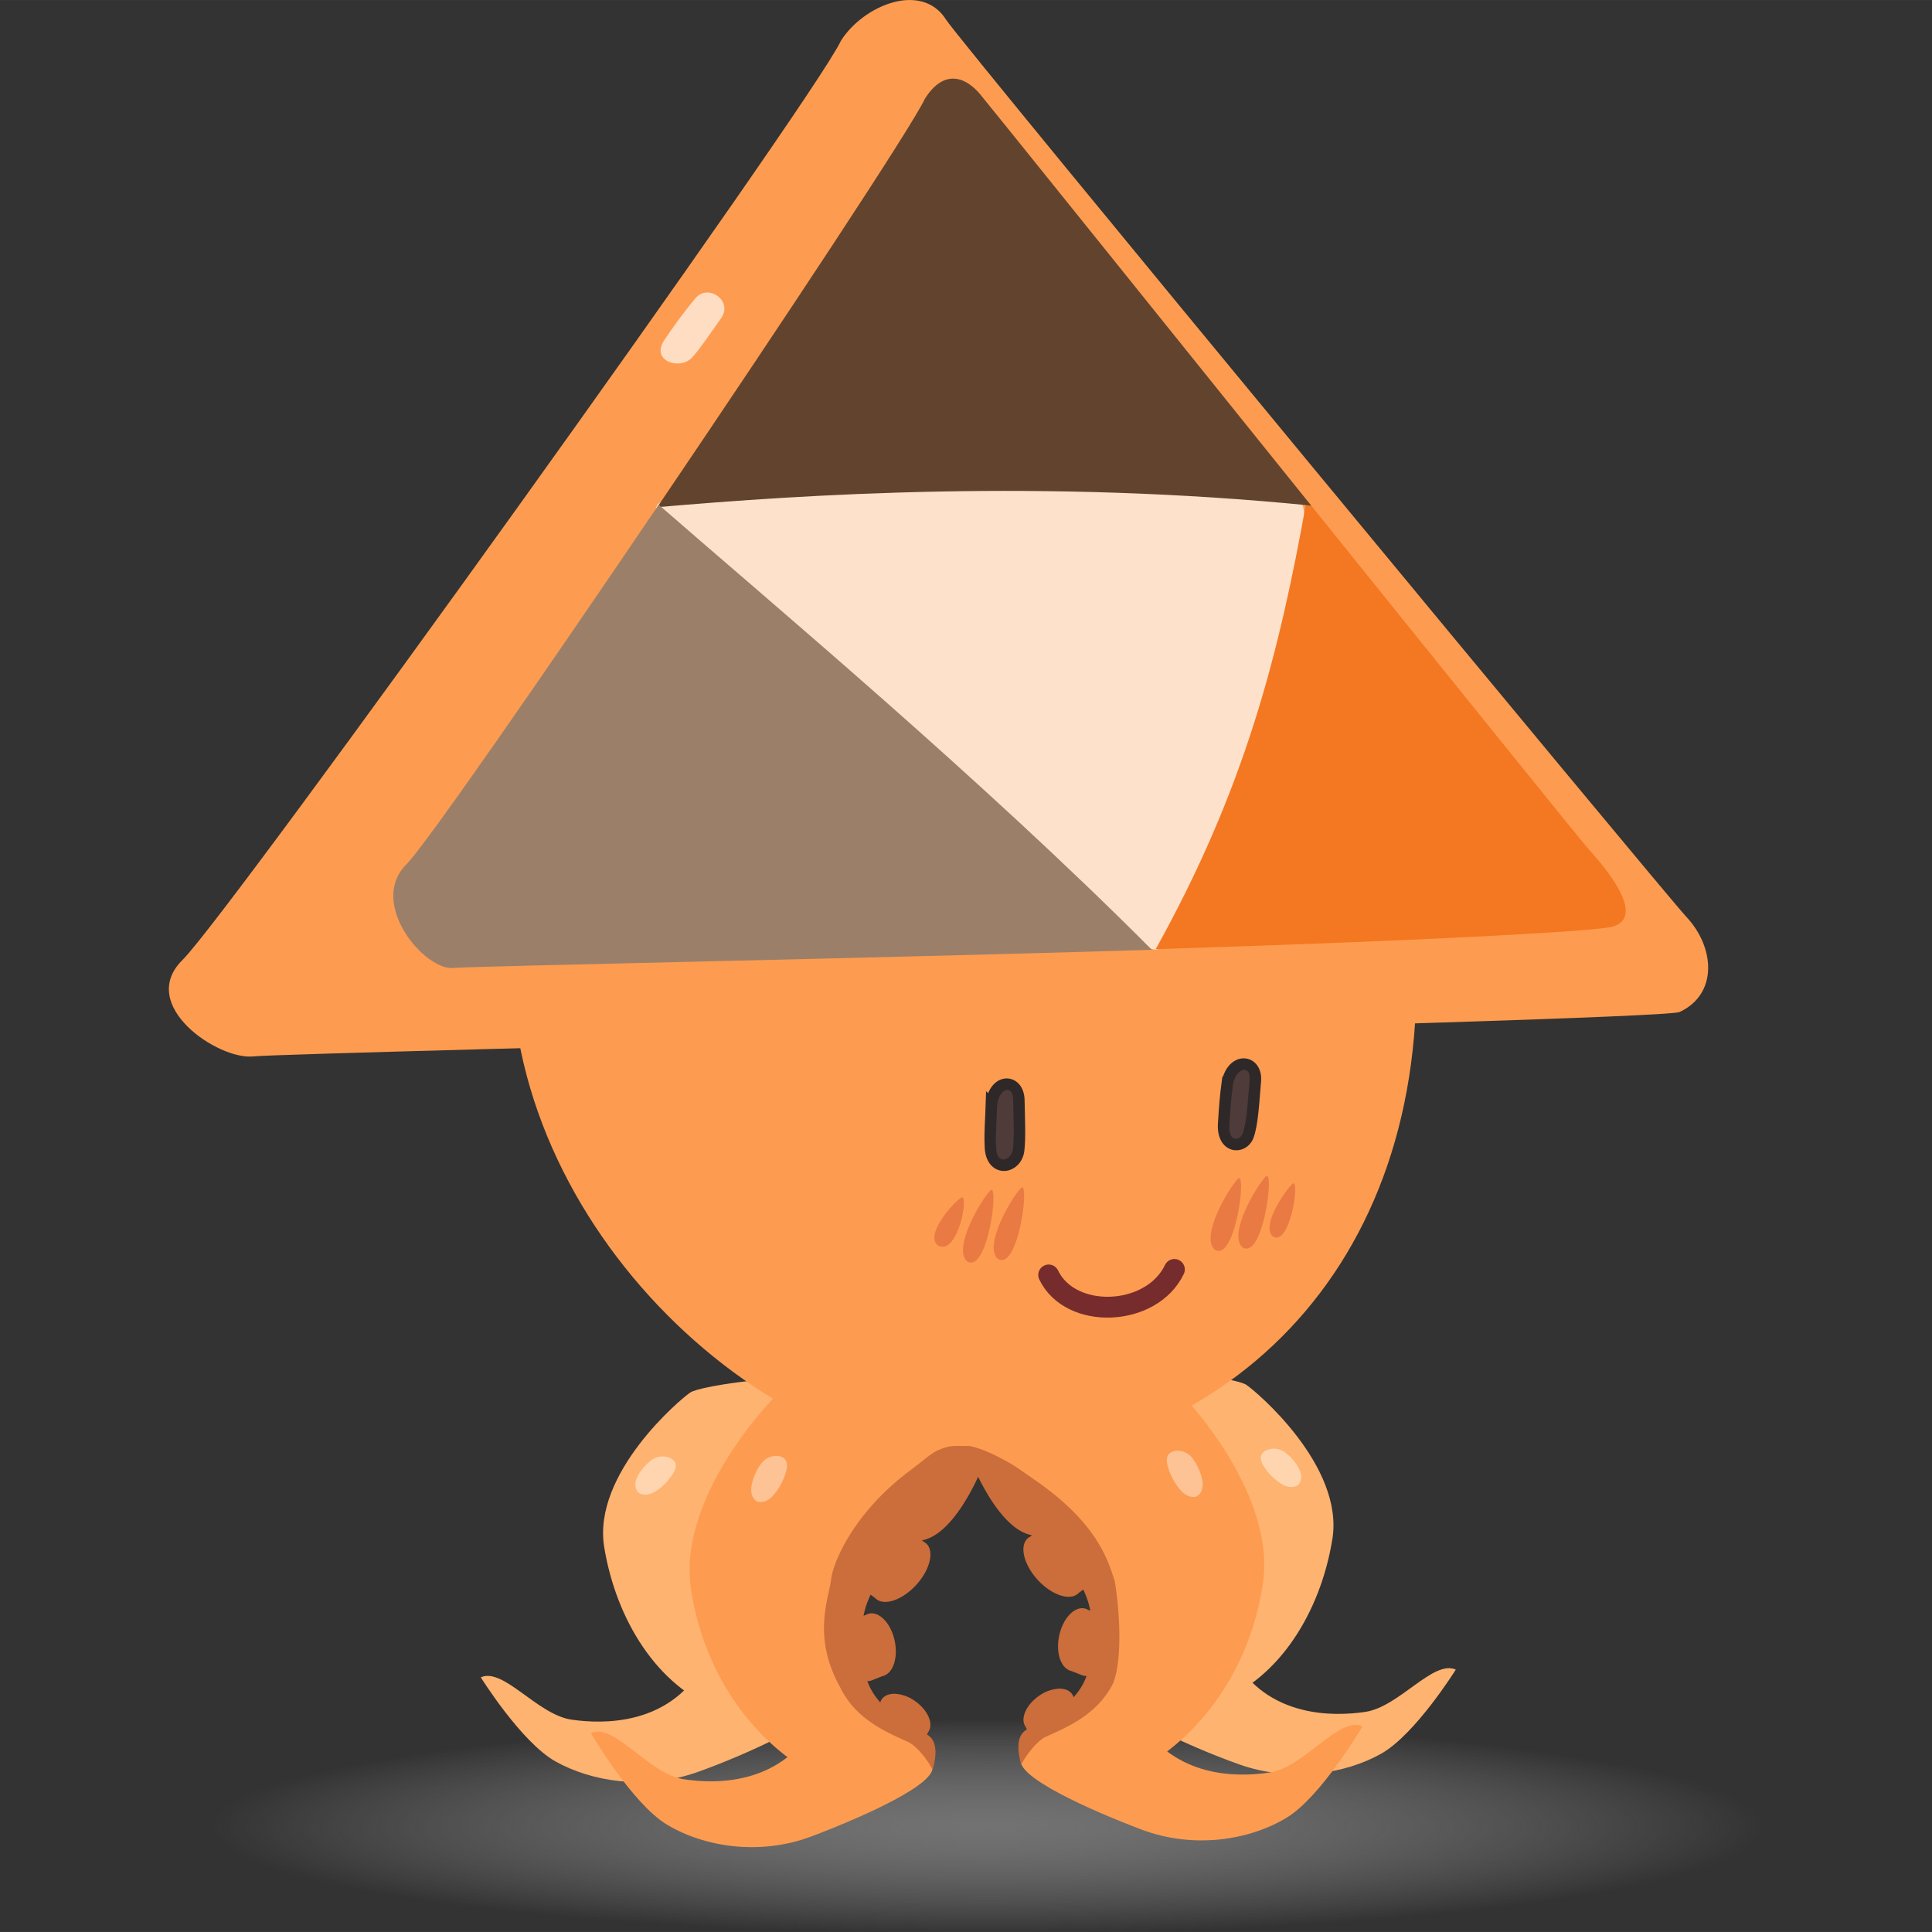
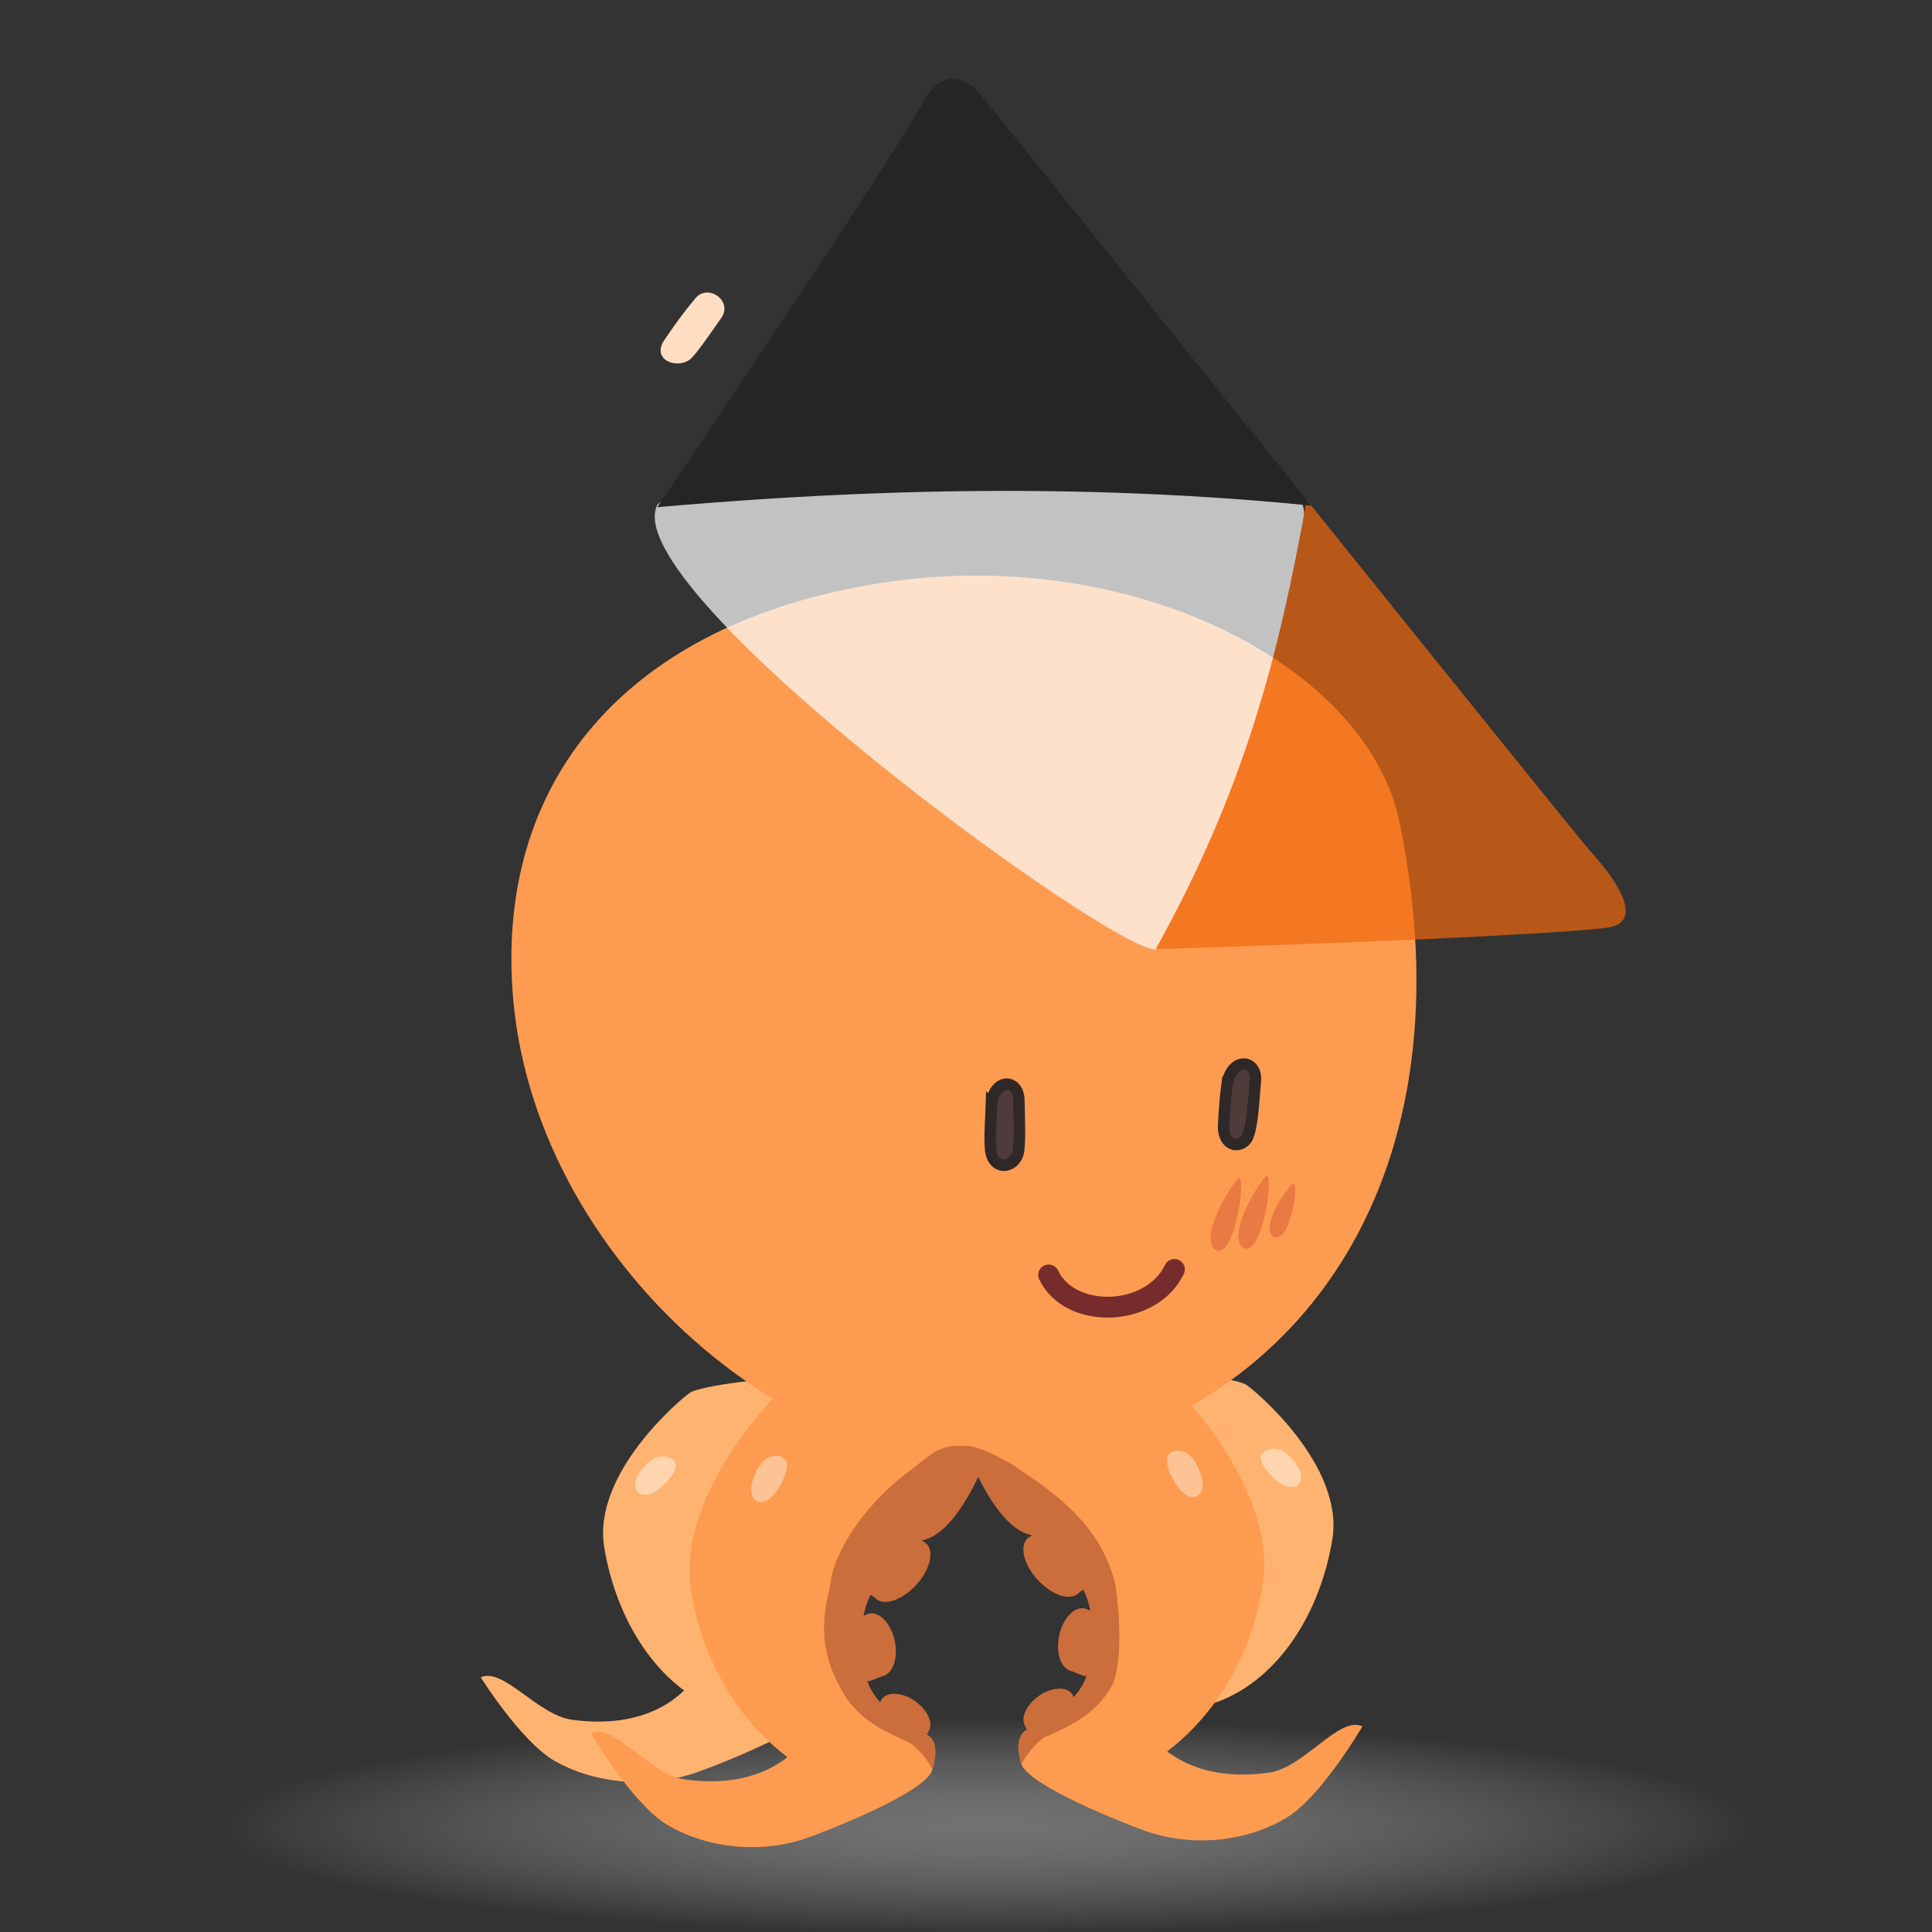
<svg xmlns="http://www.w3.org/2000/svg" xmlns:xlink="http://www.w3.org/1999/xlink" viewBox="0 0 61.648 61.647" height="233" width="233">
  <rect x="0" y="0" width="61.648" height="61.647" fill="#333333" stroke="none" />
  <defs>
    <radialGradient xlink:href="#a" id="b" cx="56.456" cy="167.686" fx="56.456" fy="167.686" r="20.58" gradientTransform="matrix(1.203 0 0 .167 35.572 133.875)" gradientUnits="userSpaceOnUse" />
    <linearGradient id="a">
      <stop style="stop-color:#838383;stop-opacity:1" offset="0" />
      <stop style="stop-color:#bfbfbf;stop-opacity:0" offset="1" />
    </linearGradient>
  </defs>
  <g transform="translate(-71.986 -103.594)">
    <ellipse style="color:#000;clip-rule:nonzero;display:inline;overflow:visible;visibility:visible;opacity:.789;isolation:auto;mix-blend-mode:normal;color-interpolation:sRGB;color-interpolation-filters:linearRGB;solid-color:#000;solid-opacity:1;vector-effect:none;fill:url(#b);fill-opacity:1;fill-rule:nonzero;stroke:none;stroke-width:.265px;stroke-linecap:butt;stroke-linejoin:miter;stroke-miterlimit:4;stroke-dasharray:none;stroke-dashoffset:0;stroke-opacity:1;marker:none;paint-order:markers stroke fill;color-rendering:auto;image-rendering:auto;shape-rendering:auto;text-rendering:auto;enable-background:accumulate" cx="103.487" cy="161.906" rx="24.757" ry="3.44" />
-     <path style="opacity:1;vector-effect:none;fill:#ffb370;fill-opacity:1;fill-rule:evenodd;stroke:none;stroke-width:.2;stroke-linecap:butt;stroke-linejoin:miter;stroke-miterlimit:4;stroke-dasharray:none;stroke-dashoffset:0;stroke-opacity:1" d="M118.439 156.869c-.723-.325-1.8 1.189-2.893 1.35-1.093.16-2.966.127-4.05-1.476-1.085-1.603-3.927.312-4.104.822-.178.51 2.5 1.75 4.134 2.328 1.633.578 3.373.313 4.535-.343 1.09-.616 2.378-2.681 2.378-2.681z" />
    <path style="opacity:1;vector-effect:none;fill:#ffb370;fill-opacity:1;fill-rule:evenodd;stroke:none;stroke-width:.2;stroke-linecap:butt;stroke-linejoin:miter;stroke-miterlimit:4;stroke-dasharray:none;stroke-dashoffset:0;stroke-opacity:1" d="M108.571 151.462c-.835-.071-1.508-1.482-1.695-1.939-.186-.457 1.49-1.944 1.794-2.116.303-.171 2.769.168 3.08.372.313.205 3.134 2.586 2.75 4.932-.383 2.346-1.706 4.436-3.62 5.17-.909.347-2.94.529-3.125-.891-.071-.541 1.982-.716 2.245-2.117.295-1.573-.03-2.31-1.429-3.411z" />
    <path style="fill:#fffdfb;fill-opacity:.461;fill-rule:evenodd;stroke:none;stroke-width:.365;stroke-linecap:butt;stroke-linejoin:miter;stroke-miterlimit:4;stroke-dasharray:none;stroke-opacity:1" d="M112.297 150.354c.121.21.312.406.545.568.123.085.29.141.43.11.07-.01.133-.039.163-.088.1-.13.087-.31.007-.472a1.554 1.554 0 0 0-.457-.539.608.608 0 0 0-.509-.091c-.167.045-.294.171-.253.326a.548.548 0 0 0 .073.186z" />
    <path style="opacity:1;vector-effect:none;fill:#ffb370;fill-opacity:1;fill-rule:evenodd;stroke:none;stroke-width:.2;stroke-linecap:butt;stroke-linejoin:miter;stroke-miterlimit:4;stroke-dasharray:none;stroke-dashoffset:0;stroke-opacity:1" d="M87.327 157.115c.722-.325 1.8 1.188 2.892 1.35 1.093.16 2.967.127 4.051-1.476 1.085-1.604 3.926.312 4.104.822.177.51-2.502 1.75-4.135 2.328-1.633.578-3.373.312-4.535-.344-1.09-.616-2.377-2.68-2.377-2.68z" />
    <path style="opacity:1;vector-effect:none;fill:#ffb370;fill-opacity:1;fill-rule:evenodd;stroke:none;stroke-width:.2;stroke-linecap:butt;stroke-linejoin:miter;stroke-miterlimit:4;stroke-dasharray:none;stroke-dashoffset:0;stroke-opacity:1" d="M97.194 151.708c.836-.071 1.509-1.482 1.695-1.939.186-.457-1.49-1.944-1.793-2.116-.303-.172-2.77.168-3.081.372-.312.204-3.133 2.586-2.75 4.932.384 2.345 1.707 4.436 3.621 5.17.908.347 2.939.529 3.125-.891.07-.542-1.983-.716-2.245-2.117-.295-1.573.029-2.31 1.428-3.411z" />
    <path style="fill:#fffdfb;fill-opacity:.461;fill-rule:evenodd;stroke:none;stroke-width:.365;stroke-linecap:butt;stroke-linejoin:miter;stroke-miterlimit:4;stroke-dasharray:none;stroke-opacity:1" d="M93.469 150.6a1.837 1.837 0 0 1-.546.568c-.123.085-.29.141-.43.11-.07-.01-.132-.04-.162-.088-.101-.13-.087-.31-.007-.472.092-.197.258-.383.457-.539a.608.608 0 0 1 .508-.091c.168.045.294.171.253.326a.532.532 0 0 1-.073.186z" />
    <path style="color:#000;clip-rule:nonzero;display:inline;overflow:visible;visibility:visible;opacity:1;isolation:auto;mix-blend-mode:normal;color-interpolation:sRGB;color-interpolation-filters:linearRGB;solid-color:#000;solid-opacity:1;vector-effect:none;fill:#fd9c50;fill-opacity:1;fill-rule:nonzero;stroke:none;stroke-width:.2;stroke-linecap:butt;stroke-linejoin:miter;stroke-miterlimit:4;stroke-dasharray:none;stroke-dashoffset:0;stroke-opacity:1;marker:none;paint-order:markers stroke fill;color-rendering:auto;image-rendering:auto;shape-rendering:auto;text-rendering:auto;enable-background:accumulate" d="M116.643 129.83c2.32 11.267-3.095 18.713-11.26 20.32-7.242 1.427-16.24-5.915-17.02-14.657-.614-6.884 3.528-12.013 11.742-13.298 8.002-1.251 15.512 2.65 16.538 7.635z" />
-     <path style="fill:#fd9c50;fill-opacity:1;fill-rule:evenodd;stroke:none;stroke-width:.2;stroke-linecap:butt;stroke-linejoin:miter;stroke-miterlimit:4;stroke-dasharray:none;stroke-opacity:1" d="M98.821 104.89c.72-1.132 2.578-1.896 3.352-.67.46.728 22.946 27.91 23.618 28.624.923.979 1.017 2.48-.223 3.047-1.246.295-44.381 1.285-45.495 1.411-1.114.126-3.734-1.634-2.259-3.082s20.135-27.43 21.007-29.33z" />
    <path style="fill:#ffddc2;fill-opacity:1;fill-rule:evenodd;stroke:none;stroke-width:.365;stroke-linecap:butt;stroke-linejoin:miter;stroke-miterlimit:4;stroke-dasharray:none;stroke-opacity:1" d="M94.999 113.742c-.387.549-.668.968-.92 1.25-.387.436-1.371.117-.879-.57.25-.372.579-.838.98-1.315.4-.476 1.205.085.819.635z" />
    <path style="opacity:1;vector-effect:none;fill:#fd9c50;fill-opacity:1;fill-rule:evenodd;stroke:none;stroke-width:.2;stroke-linecap:butt;stroke-linejoin:miter;stroke-miterlimit:4;stroke-dasharray:none;stroke-dashoffset:0;stroke-opacity:1" d="M101.228 152.734c.949-.071 1.727-1.807 1.943-2.37.216-.563-1.671-2.441-2.013-2.66-.342-.22-3.784-.076-4.14.171-.356.247-3.402 3.448-2.991 6.365.411 2.917 2.21 5.232 4.375 6.18 1.027.449 2.91.993 3.135-.764.086-.67-1.68-.978-1.964-2.72-.319-1.957.057-2.865 1.655-4.202z" />
    <path style="opacity:1;vector-effect:none;fill:#fd9c50;fill-opacity:1;fill-rule:evenodd;stroke:none;stroke-width:.2;stroke-linecap:butt;stroke-linejoin:miter;stroke-miterlimit:4;stroke-dasharray:none;stroke-dashoffset:0;stroke-opacity:1" d="M90.84 158.897c.737-.354 1.836 1.293 2.95 1.468 1.115.175 3.026.14 4.132-1.605 1.106-1.745 3.63.63 3.811 1.184.181.555-2.177 1.614-3.843 2.243-1.665.63-3.44.34-4.624-.373-1.113-.67-2.425-2.917-2.425-2.917z" />
    <path style="color:#000;clip-rule:nonzero;display:inline;overflow:visible;visibility:visible;opacity:1;isolation:auto;mix-blend-mode:normal;color-interpolation:sRGB;color-interpolation-filters:linearRGB;solid-color:#000;solid-opacity:1;vector-effect:none;fill:#cb6e3b;fill-opacity:1;fill-rule:nonzero;stroke:none;stroke-width:.2;stroke-linecap:butt;stroke-linejoin:miter;stroke-miterlimit:4;stroke-dasharray:none;stroke-dashoffset:0;stroke-opacity:1;marker:none;paint-order:markers stroke fill;color-rendering:auto;image-rendering:auto;shape-rendering:auto;text-rendering:auto;enable-background:accumulate" d="M102.184 149.771c-.464.147-.449.212-1.183.763-1.767 1.328-2.438 2.907-2.498 3.472-.06.565-.626 1.814.31 3.46.524 1.065 1.625 1.462 2.195 1.733.346.215.651.688.739.871.03-.143.267-.886-.184-1.128l.043-.084.013-.02a.351.351 0 0 0 .032-.07l.006-.012-.001-.002c.082-.271-.128-.65-.497-.898a1.2 1.2 0 0 0-.63-.216c-.192-.001-.342.067-.418.192a.359.359 0 0 0-.034.078l-.002.004a1.984 1.984 0 0 1-.412-.679.38.38 0 0 0 .116-.014l.37-.146.025-.005a.41.41 0 0 0 .08-.036l.011-.005v-.002c.267-.162.376-.638.259-1.123-.117-.482-.424-.833-.727-.83a.355.355 0 0 0-.19.054l-.066.02c.047-.236.122-.456.225-.67l.146.108a.371.371 0 0 0 .097.071l.01.007h.002c.3.143.809-.069 1.203-.5.443-.488.584-1.08.314-1.323a.374.374 0 0 0-.085-.056l-.047-.042c.946-.168 1.712-1.802 1.93-2.345.103-.257.132-.118-.32-.64 0 0-.574-.068-.832.013z" />
    <path style="fill:#ffddc2;fill-opacity:.603;fill-rule:evenodd;stroke:none;stroke-width:.365;stroke-linecap:butt;stroke-linejoin:miter;stroke-miterlimit:4;stroke-dasharray:none;stroke-opacity:1" d="M97.071 150.54a2.04 2.04 0 0 1-.393.747c-.1.123-.251.228-.397.234-.072.008-.14-.005-.183-.05-.132-.11-.165-.302-.127-.495a1.73 1.73 0 0 1 .313-.692.605.605 0 0 1 .479-.235c.177.002.334.1.333.275a.614.614 0 0 1-.025.215z" />
    <path style="opacity:1;vector-effect:none;fill:#fd9c50;fill-opacity:1;fill-rule:evenodd;stroke:none;stroke-width:.2;stroke-linecap:butt;stroke-linejoin:miter;stroke-miterlimit:4;stroke-dasharray:none;stroke-dashoffset:0;stroke-opacity:1" d="M105.09 152.57c-.949-.07-1.727-1.807-1.943-2.37-.216-.562 1.67-2.44 2.013-2.66.342-.218 3.784-.075 4.14.172.356.247 3.402 3.448 2.99 6.365-.41 2.916-2.21 5.232-4.374 6.179-1.027.45-2.91.994-3.135-.764-.086-.67 1.68-.977 1.964-2.72.319-1.956-.057-2.864-1.655-4.201z" />
    <path style="opacity:1;vector-effect:none;fill:#fd9c50;fill-opacity:1;fill-rule:evenodd;stroke:none;stroke-width:.2;stroke-linecap:butt;stroke-linejoin:miter;stroke-miterlimit:4;stroke-dasharray:none;stroke-dashoffset:0;stroke-opacity:1" d="M115.46 158.681c-.737-.353-1.836 1.294-2.95 1.469-1.115.175-3.026.139-4.132-1.606-1.106-1.744-3.63.63-3.811 1.185-.181.554 2.177 1.614 3.843 2.243 1.666.629 3.44.34 4.625-.374 1.112-.67 2.425-2.917 2.425-2.917z" />
    <path style="color:#000;clip-rule:nonzero;display:inline;overflow:visible;visibility:visible;opacity:1;isolation:auto;mix-blend-mode:normal;color-interpolation:sRGB;color-interpolation-filters:linearRGB;solid-color:#000;solid-opacity:1;vector-effect:none;fill:#cb6e3b;fill-opacity:1;fill-rule:nonzero;stroke:none;stroke-width:.2;stroke-linecap:butt;stroke-linejoin:miter;stroke-miterlimit:4;stroke-dasharray:none;stroke-dashoffset:0;stroke-opacity:1;marker:none;paint-order:markers stroke fill;color-rendering:auto;image-rendering:auto;shape-rendering:auto;text-rendering:auto;enable-background:accumulate" d="M104.002 150.165c.366.202.297.161 1.03.67 1.959 1.36 2.303 2.523 2.523 3.207.12.665.286 2.414-.05 3.26-.524 1.066-1.626 1.463-2.196 1.733-.345.216-.65.689-.738.872-.03-.143-.267-.886.184-1.128l-.043-.085-.013-.019a.351.351 0 0 1-.032-.07l-.006-.012v-.002c-.081-.271.13-.651.498-.898a1.2 1.2 0 0 1 .63-.216c.192-.002.341.067.418.191.014.025.026.05.034.079l.002.004c.175-.196.322-.418.412-.68a.38.38 0 0 1-.116-.013l-.37-.146-.025-.005a.41.41 0 0 1-.08-.036l-.011-.005v-.002c-.267-.163-.376-.638-.259-1.123.117-.482.424-.833.727-.831a.355.355 0 0 1 .19.055l.065.02a2.749 2.749 0 0 0-.224-.67l-.146.108a.371.371 0 0 1-.097.071l-.01.007h-.002c-.3.143-.809-.069-1.203-.5-.444-.488-.585-1.08-.314-1.323a.374.374 0 0 1 .085-.056l.047-.042c-.946-.168-1.712-1.802-1.93-2.345-.103-.257-.727.058-.274-.465.133-.154.895.174 1.294.395z" />
    <path style="fill:#ffddc2;fill-opacity:.603;fill-rule:evenodd;stroke:none;stroke-width:.365;stroke-linecap:butt;stroke-linejoin:miter;stroke-miterlimit:4;stroke-dasharray:none;stroke-opacity:1" d="M109.247 150.376c.066.255.204.513.393.748.1.122.251.227.396.233.073.008.141-.005.184-.05.132-.109.164-.301.127-.494a1.742 1.742 0 0 0-.314-.692.605.605 0 0 0-.478-.235c-.177.002-.334.1-.333.275a.614.614 0 0 0 .025.215z" />
    <path d="M127.442 153.533c.025-.836.786-.958.856-.273.07.685.136 1.197.123 1.592-.02.61-.825.88-.905.015-.058-.454-.05-.873-.074-1.334z" style="fill:#4e3b3a;fill-opacity:1;fill-rule:evenodd;stroke:#2f2828;stroke-width:.365;stroke-linecap:butt;stroke-linejoin:miter;stroke-miterlimit:4;stroke-dasharray:none;stroke-opacity:1" transform="matrix(.997 .145 -.081 .992 -11.002 -31.953)" />
    <path d="M134.85 151.745c.112-.829.881-.87.879-.182-.002.689.019 1.405-.09 1.786-.128.446-.814.549-.802-.319-.01-.458-.012-.825.012-1.285z" style="opacity:1;vector-effect:none;fill:#4e3b3a;fill-opacity:1;fill-rule:evenodd;stroke:#2f2828;stroke-width:.365;stroke-linecap:butt;stroke-linejoin:miter;stroke-miterlimit:4;stroke-dasharray:none;stroke-dashoffset:0;stroke-opacity:1" transform="matrix(.997 .145 -.081 .992 -11.002 -31.953)" />
-     <path d="M50.943 151.141c-.4-.253.512-1.424.812-1.681.3-.258-.192 1.924-.812 1.681zm.892.325c-.414-.357.552-2.049.867-2.422.316-.372-.224 2.763-.867 2.422zm.981-.272c-.414-.358.552-2.05.867-2.422.316-.373-.223 2.763-.867 2.422z" style="fill:#d35034;fill-opacity:.443;fill-rule:evenodd;stroke:none;stroke-width:.265px;stroke-linecap:butt;stroke-linejoin:miter;stroke-opacity:1" transform="matrix(1.012 .195 .052 .999 42.499 -17.589)" />
    <path d="M59.278 149.607c-.414-.358.551-2.05.867-2.422.316-.373-.224 2.763-.867 2.422z" style="opacity:1;vector-effect:none;fill:#d35034;fill-opacity:.443;fill-rule:evenodd;stroke:none;stroke-width:.265px;stroke-linecap:butt;stroke-linejoin:miter;stroke-miterlimit:4;stroke-dasharray:none;stroke-dashoffset:0;stroke-opacity:1" transform="matrix(1.012 .195 .052 .999 42.964 -17.557)" />
    <path d="M60.167 149.362c-.414-.358.551-2.05.867-2.423.316-.372-.224 2.763-.867 2.423zm.991-.537c-.349-.27.457-1.542.721-1.821.265-.28-.18 2.08-.721 1.82z" style="opacity:1;vector-effect:none;fill:#d35034;fill-opacity:.443;fill-rule:evenodd;stroke:none;stroke-width:.265px;stroke-linecap:butt;stroke-linejoin:miter;stroke-miterlimit:4;stroke-dasharray:none;stroke-dashoffset:0;stroke-opacity:1" transform="matrix(1.012 .195 .052 .999 42.964 -17.557)" />
    <path style="fill:none;fill-rule:evenodd;stroke:#762c2c;stroke-width:.665;stroke-linecap:round;stroke-linejoin:miter;stroke-miterlimit:4;stroke-dasharray:none;stroke-opacity:1" d="M109.46 144.1c-.726 1.522-3.319 1.625-4.012.176" />
    <g style="opacity:.7">
      <path d="M40.727 129.676c1.767-2.45 18.796-6.065 19.84-5.302 1.045.763.485 14.546-.84 14.988-1.325.442-19.643-6.714-19-9.686z" style="fill:#fff;fill-opacity:1;fill-rule:evenodd;stroke:none;stroke-width:.265;stroke-linecap:butt;stroke-linejoin:miter;stroke-miterlimit:4;stroke-dasharray:none;stroke-opacity:1" transform="rotate(14.729 105.46 326.761)" />
      <path d="M60.726 124.265c.405 5.023.436 9.414-1.014 15.087 8.711-2.58 13.404-4.123 13.88-4.381.94-.511-.31-1.551-1.257-2.164-.326-.21-5.87-4.302-11.609-8.542z" style="fill:#f1680d;fill-opacity:1;fill-rule:evenodd;stroke:none;stroke-width:.265px;stroke-linecap:butt;stroke-linejoin:miter;stroke-opacity:1" transform="rotate(14.729 105.46 326.761)" />
      <path d="M46.539 114.109c-.345.023-.66.266-.852.88-.158.915-2.553 7.975-4.943 14.768 4.419-1.58 11.654-4.001 20.168-5.354-6.462-4.774-13.249-9.795-13.563-10.015-.258-.18-.543-.297-.81-.28z" style="fill:#211f20;fill-opacity:1;fill-rule:evenodd;stroke:none;stroke-width:.265px;stroke-linecap:butt;stroke-linejoin:miter;stroke-opacity:1" transform="rotate(14.729 105.46 326.761)" />
-       <path d="M40.767 129.67c-2.218 6.308-4.442 12.415-4.868 13.146-.883 1.515 1.44 3.153 2.31 2.81.428-.169 12.909-3.711 21.39-6.222-6.697-3.927-14.61-7.64-18.832-9.734z" style="fill:#737373;fill-opacity:1;fill-rule:evenodd;stroke:none;stroke-width:.2;stroke-linecap:butt;stroke-linejoin:miter;stroke-miterlimit:4;stroke-dasharray:none;stroke-opacity:1" transform="rotate(14.729 105.46 326.761)" />
    </g>
  </g>
</svg>